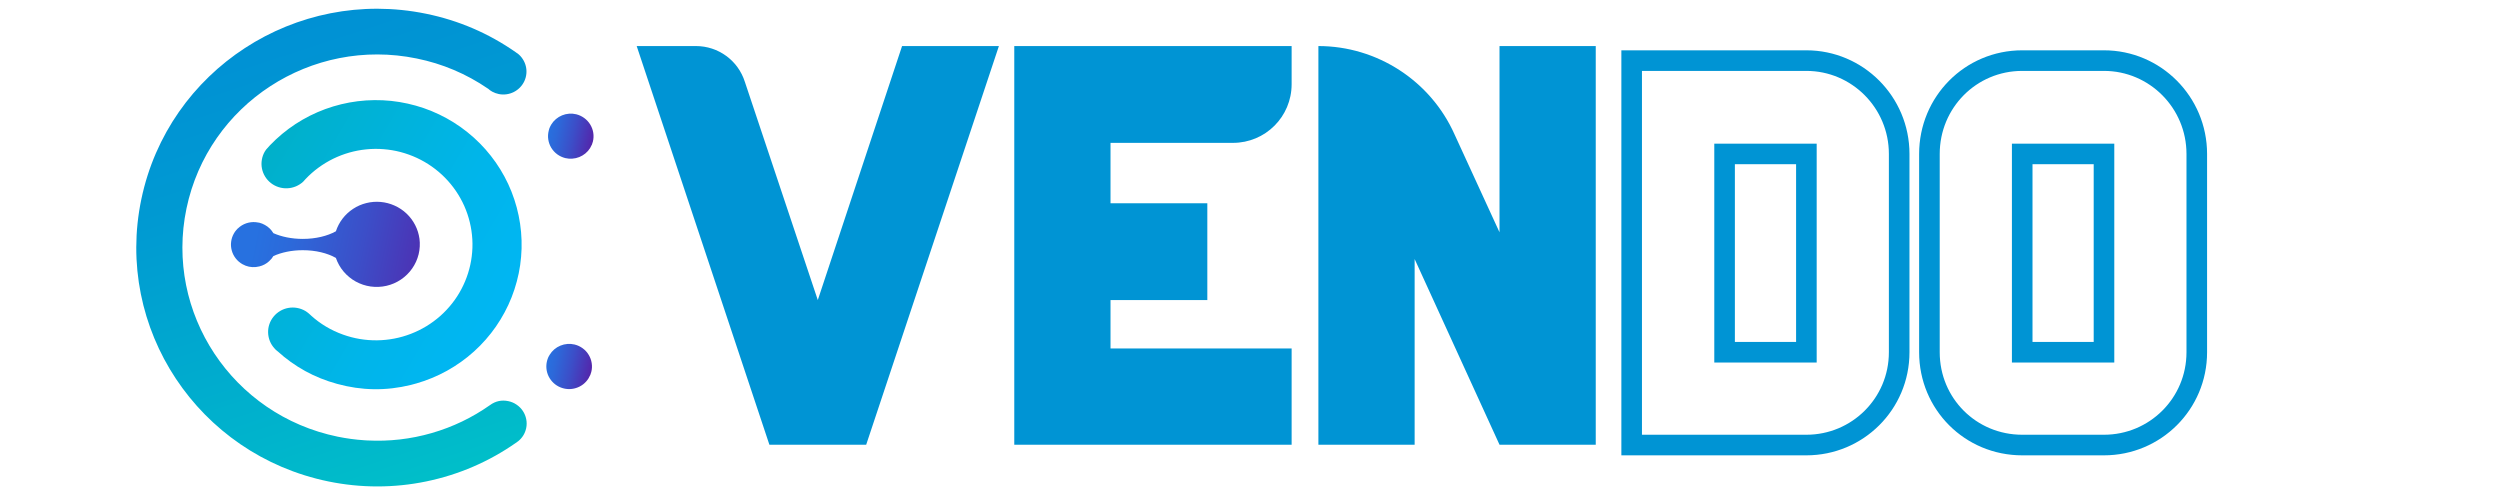
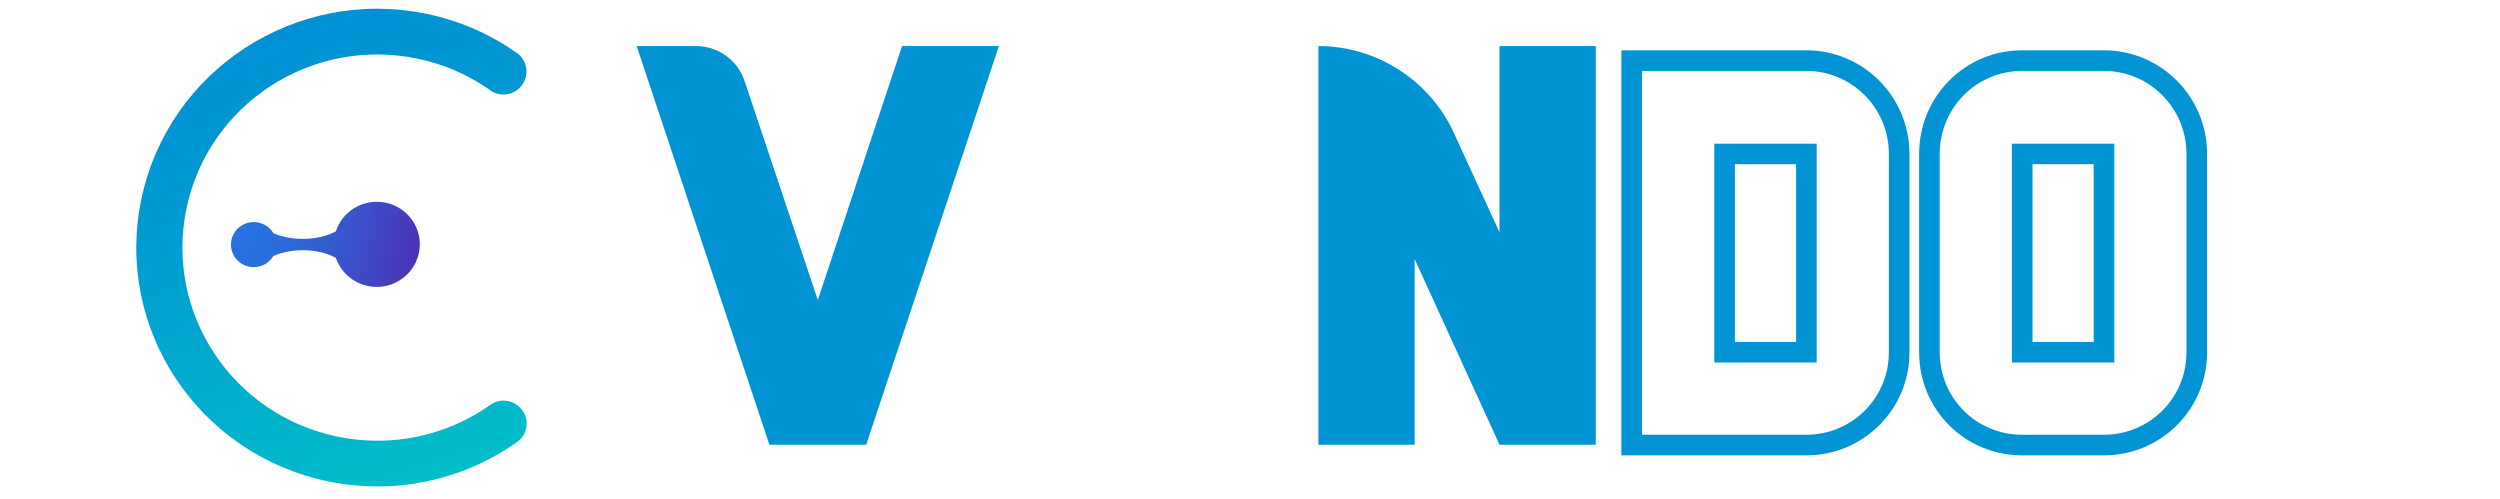
<svg xmlns="http://www.w3.org/2000/svg" version="1.0" preserveAspectRatio="xMidYMid meet" height="101" viewBox="0 0 379.5 75.75" zoomAndPan="magnify" width="506">
  <defs>
    <g />
    <clipPath id="0de6cebf77">
      <path clip-rule="nonzero" d="M 229 0 L 352 0 L 352 75.5 L 229 75.5 Z M 229 0" />
    </clipPath>
    <clipPath id="80028cf862">
      <path clip-rule="nonzero" d="M 83 17 L 90.152 17 L 90.152 25 L 83 25 Z M 83 17" />
    </clipPath>
    <clipPath id="569b02387d">
      <path clip-rule="nonzero" d="M 87.48 17.348 C 87.121 17.262 86.754 17.23 86.383 17.258 C 86.016 17.285 85.656 17.371 85.316 17.512 C 84.973 17.652 84.66 17.844 84.379 18.086 C 84.098 18.324 83.863 18.602 83.672 18.918 C 83.617 19.035 83.551 19.145 83.496 19.25 C 83.402 19.438 83.336 19.633 83.297 19.836 C 83.184 20.277 83.16 20.719 83.227 21.172 C 83.297 21.621 83.445 22.039 83.68 22.43 C 83.918 22.82 84.219 23.152 84.586 23.422 C 84.953 23.691 85.359 23.883 85.805 23.996 C 86.156 24.082 86.516 24.109 86.879 24.082 C 87.242 24.059 87.594 23.977 87.93 23.844 C 88.27 23.707 88.578 23.523 88.855 23.297 C 89.137 23.066 89.375 22.797 89.57 22.492 L 89.828 21.988 L 89.84 21.988 C 89.906 21.828 89.961 21.664 90 21.496 C 90.109 21.055 90.129 20.613 90.059 20.164 C 89.988 19.715 89.836 19.297 89.602 18.91 C 89.363 18.52 89.062 18.191 88.695 17.922 C 88.328 17.652 87.922 17.461 87.48 17.348 Z M 87.48 17.348" />
    </clipPath>
    <linearGradient id="92f8be3ecf" y2="189.63" gradientUnits="userSpaceOnUse" x2="764.255" y1="189.63" gradientTransform="matrix(0.131, 0.027, -0.027, 0.13, -4.535, -23.799)" x1="702.896">
      <stop offset="0" stop-color="rgb(15.3%, 44.299%, 87.799%)" stop-opacity="1" />
      <stop offset="0.062" stop-color="rgb(15.3%, 44.299%, 87.799%)" stop-opacity="1" />
      <stop offset="0.094" stop-color="rgb(15.385%, 44.168%, 87.698%)" stop-opacity="1" />
      <stop offset="0.109" stop-color="rgb(15.572%, 43.883%, 87.477%)" stop-opacity="1" />
      <stop offset="0.125" stop-color="rgb(15.776%, 43.573%, 87.239%)" stop-opacity="1" />
      <stop offset="0.141" stop-color="rgb(15.979%, 43.263%, 87%)" stop-opacity="1" />
      <stop offset="0.156" stop-color="rgb(16.183%, 42.953%, 86.76%)" stop-opacity="1" />
      <stop offset="0.172" stop-color="rgb(16.386%, 42.644%, 86.522%)" stop-opacity="1" />
      <stop offset="0.188" stop-color="rgb(16.591%, 42.332%, 86.282%)" stop-opacity="1" />
      <stop offset="0.203" stop-color="rgb(16.794%, 42.023%, 86.044%)" stop-opacity="1" />
      <stop offset="0.219" stop-color="rgb(16.998%, 41.713%, 85.805%)" stop-opacity="1" />
      <stop offset="0.234" stop-color="rgb(17.201%, 41.403%, 85.565%)" stop-opacity="1" />
      <stop offset="0.25" stop-color="rgb(17.404%, 41.093%, 85.327%)" stop-opacity="1" />
      <stop offset="0.258" stop-color="rgb(17.56%, 40.857%, 85.146%)" stop-opacity="1" />
      <stop offset="0.266" stop-color="rgb(17.69%, 40.642%, 84.996%)" stop-opacity="1" />
      <stop offset="0.273" stop-color="rgb(17.842%, 40.379%, 84.824%)" stop-opacity="1" />
      <stop offset="0.281" stop-color="rgb(17.995%, 40.115%, 84.65%)" stop-opacity="1" />
      <stop offset="0.289" stop-color="rgb(18.147%, 39.851%, 84.477%)" stop-opacity="1" />
      <stop offset="0.297" stop-color="rgb(18.298%, 39.589%, 84.303%)" stop-opacity="1" />
      <stop offset="0.305" stop-color="rgb(18.451%, 39.325%, 84.131%)" stop-opacity="1" />
      <stop offset="0.312" stop-color="rgb(18.604%, 39.062%, 83.958%)" stop-opacity="1" />
      <stop offset="0.32" stop-color="rgb(18.756%, 38.799%, 83.784%)" stop-opacity="1" />
      <stop offset="0.328" stop-color="rgb(18.909%, 38.535%, 83.612%)" stop-opacity="1" />
      <stop offset="0.336" stop-color="rgb(19.061%, 38.272%, 83.44%)" stop-opacity="1" />
      <stop offset="0.344" stop-color="rgb(19.214%, 38.008%, 83.266%)" stop-opacity="1" />
      <stop offset="0.352" stop-color="rgb(19.365%, 37.746%, 83.093%)" stop-opacity="1" />
      <stop offset="0.359" stop-color="rgb(19.518%, 37.482%, 82.919%)" stop-opacity="1" />
      <stop offset="0.367" stop-color="rgb(19.67%, 37.218%, 82.747%)" stop-opacity="1" />
      <stop offset="0.375" stop-color="rgb(19.823%, 36.955%, 82.574%)" stop-opacity="1" />
      <stop offset="0.383" stop-color="rgb(19.975%, 36.691%, 82.401%)" stop-opacity="1" />
      <stop offset="0.391" stop-color="rgb(20.128%, 36.429%, 82.228%)" stop-opacity="1" />
      <stop offset="0.398" stop-color="rgb(20.279%, 36.165%, 82.054%)" stop-opacity="1" />
      <stop offset="0.406" stop-color="rgb(20.432%, 35.901%, 81.882%)" stop-opacity="1" />
      <stop offset="0.414" stop-color="rgb(20.584%, 35.638%, 81.709%)" stop-opacity="1" />
      <stop offset="0.422" stop-color="rgb(20.737%, 35.374%, 81.535%)" stop-opacity="1" />
      <stop offset="0.43" stop-color="rgb(20.889%, 35.112%, 81.363%)" stop-opacity="1" />
      <stop offset="0.438" stop-color="rgb(21.042%, 34.848%, 81.19%)" stop-opacity="1" />
      <stop offset="0.445" stop-color="rgb(21.193%, 34.584%, 81.017%)" stop-opacity="1" />
      <stop offset="0.453" stop-color="rgb(21.346%, 34.322%, 80.844%)" stop-opacity="1" />
      <stop offset="0.461" stop-color="rgb(21.498%, 34.058%, 80.67%)" stop-opacity="1" />
      <stop offset="0.469" stop-color="rgb(21.651%, 33.795%, 80.498%)" stop-opacity="1" />
      <stop offset="0.477" stop-color="rgb(21.803%, 33.531%, 80.325%)" stop-opacity="1" />
      <stop offset="0.484" stop-color="rgb(21.956%, 33.267%, 80.151%)" stop-opacity="1" />
      <stop offset="0.492" stop-color="rgb(22.107%, 33.005%, 79.979%)" stop-opacity="1" />
      <stop offset="0.5" stop-color="rgb(22.26%, 32.741%, 79.807%)" stop-opacity="1" />
      <stop offset="0.508" stop-color="rgb(22.412%, 32.478%, 79.633%)" stop-opacity="1" />
      <stop offset="0.516" stop-color="rgb(22.565%, 32.214%, 79.46%)" stop-opacity="1" />
      <stop offset="0.523" stop-color="rgb(22.717%, 31.95%, 79.286%)" stop-opacity="1" />
      <stop offset="0.531" stop-color="rgb(22.87%, 31.688%, 79.114%)" stop-opacity="1" />
      <stop offset="0.539" stop-color="rgb(23.022%, 31.424%, 78.941%)" stop-opacity="1" />
      <stop offset="0.547" stop-color="rgb(23.174%, 31.16%, 78.767%)" stop-opacity="1" />
      <stop offset="0.555" stop-color="rgb(23.326%, 30.898%, 78.595%)" stop-opacity="1" />
      <stop offset="0.562" stop-color="rgb(23.486%, 30.621%, 78.41%)" stop-opacity="1" />
      <stop offset="0.57" stop-color="rgb(23.668%, 30.312%, 78.195%)" stop-opacity="1" />
      <stop offset="0.578" stop-color="rgb(23.862%, 29.982%, 77.959%)" stop-opacity="1" />
      <stop offset="0.586" stop-color="rgb(24.057%, 29.651%, 77.724%)" stop-opacity="1" />
      <stop offset="0.594" stop-color="rgb(24.251%, 29.32%, 77.487%)" stop-opacity="1" />
      <stop offset="0.602" stop-color="rgb(24.446%, 28.989%, 77.252%)" stop-opacity="1" />
      <stop offset="0.609" stop-color="rgb(24.64%, 28.659%, 77.017%)" stop-opacity="1" />
      <stop offset="0.617" stop-color="rgb(24.835%, 28.328%, 76.781%)" stop-opacity="1" />
      <stop offset="0.625" stop-color="rgb(25.029%, 27.997%, 76.546%)" stop-opacity="1" />
      <stop offset="0.633" stop-color="rgb(25.224%, 27.666%, 76.309%)" stop-opacity="1" />
      <stop offset="0.641" stop-color="rgb(25.418%, 27.336%, 76.074%)" stop-opacity="1" />
      <stop offset="0.648" stop-color="rgb(25.613%, 27.005%, 75.838%)" stop-opacity="1" />
      <stop offset="0.656" stop-color="rgb(25.807%, 26.674%, 75.603%)" stop-opacity="1" />
      <stop offset="0.664" stop-color="rgb(26.003%, 26.343%, 75.368%)" stop-opacity="1" />
      <stop offset="0.672" stop-color="rgb(26.196%, 26.012%, 75.131%)" stop-opacity="1" />
      <stop offset="0.68" stop-color="rgb(26.392%, 25.682%, 74.896%)" stop-opacity="1" />
      <stop offset="0.688" stop-color="rgb(26.585%, 25.351%, 74.66%)" stop-opacity="1" />
      <stop offset="0.695" stop-color="rgb(26.781%, 25.02%, 74.425%)" stop-opacity="1" />
      <stop offset="0.703" stop-color="rgb(26.974%, 24.689%, 74.19%)" stop-opacity="1" />
      <stop offset="0.711" stop-color="rgb(27.17%, 24.359%, 73.953%)" stop-opacity="1" />
      <stop offset="0.719" stop-color="rgb(27.364%, 24.028%, 73.718%)" stop-opacity="1" />
      <stop offset="0.727" stop-color="rgb(27.559%, 23.697%, 73.482%)" stop-opacity="1" />
      <stop offset="0.734" stop-color="rgb(27.753%, 23.366%, 73.247%)" stop-opacity="1" />
      <stop offset="0.742" stop-color="rgb(27.948%, 23.036%, 73.01%)" stop-opacity="1" />
      <stop offset="0.75" stop-color="rgb(28.142%, 22.705%, 72.775%)" stop-opacity="1" />
      <stop offset="0.758" stop-color="rgb(28.337%, 22.374%, 72.54%)" stop-opacity="1" />
      <stop offset="0.766" stop-color="rgb(28.531%, 22.043%, 72.304%)" stop-opacity="1" />
      <stop offset="0.773" stop-color="rgb(28.726%, 21.713%, 72.069%)" stop-opacity="1" />
      <stop offset="0.781" stop-color="rgb(28.92%, 21.382%, 71.832%)" stop-opacity="1" />
      <stop offset="0.789" stop-color="rgb(29.115%, 21.051%, 71.597%)" stop-opacity="1" />
      <stop offset="0.797" stop-color="rgb(29.309%, 20.72%, 71.361%)" stop-opacity="1" />
      <stop offset="0.805" stop-color="rgb(29.504%, 20.39%, 71.126%)" stop-opacity="1" />
      <stop offset="0.812" stop-color="rgb(29.698%, 20.059%, 70.891%)" stop-opacity="1" />
      <stop offset="0.82" stop-color="rgb(29.893%, 19.728%, 70.654%)" stop-opacity="1" />
      <stop offset="0.828" stop-color="rgb(30.087%, 19.397%, 70.419%)" stop-opacity="1" />
      <stop offset="0.836" stop-color="rgb(30.283%, 19.067%, 70.183%)" stop-opacity="1" />
      <stop offset="0.844" stop-color="rgb(30.476%, 18.736%, 69.948%)" stop-opacity="1" />
      <stop offset="0.852" stop-color="rgb(30.672%, 18.405%, 69.711%)" stop-opacity="1" />
      <stop offset="0.859" stop-color="rgb(30.865%, 18.074%, 69.476%)" stop-opacity="1" />
      <stop offset="0.867" stop-color="rgb(31.061%, 17.743%, 69.241%)" stop-opacity="1" />
      <stop offset="0.875" stop-color="rgb(31.255%, 17.413%, 69.005%)" stop-opacity="1" />
      <stop offset="0.883" stop-color="rgb(31.45%, 17.082%, 68.77%)" stop-opacity="1" />
      <stop offset="0.891" stop-color="rgb(31.644%, 16.751%, 68.533%)" stop-opacity="1" />
      <stop offset="0.898" stop-color="rgb(31.839%, 16.42%, 68.298%)" stop-opacity="1" />
      <stop offset="0.906" stop-color="rgb(32.033%, 16.09%, 68.063%)" stop-opacity="1" />
      <stop offset="0.914" stop-color="rgb(32.228%, 15.759%, 67.827%)" stop-opacity="1" />
      <stop offset="0.922" stop-color="rgb(32.413%, 15.446%, 67.604%)" stop-opacity="1" />
      <stop offset="0.938" stop-color="rgb(32.5%, 15.3%, 67.499%)" stop-opacity="1" />
      <stop offset="1" stop-color="rgb(32.5%, 15.3%, 67.499%)" stop-opacity="1" />
    </linearGradient>
    <clipPath id="241218b409">
-       <path clip-rule="nonzero" d="M 82 52 L 90 52 L 90 60 L 82 60 Z M 82 52" />
-     </clipPath>
+       </clipPath>
    <clipPath id="36756a6595">
      <path clip-rule="nonzero" d="M 87.238 52.301 C 86.879 52.215 86.512 52.184 86.145 52.211 C 85.773 52.238 85.418 52.324 85.074 52.465 C 84.73 52.605 84.418 52.797 84.137 53.035 C 83.855 53.277 83.621 53.555 83.43 53.871 L 83.242 54.203 C 83.16 54.391 83.094 54.586 83.039 54.789 C 82.938 55.184 82.91 55.586 82.953 55.992 C 82.996 56.398 83.109 56.785 83.293 57.152 C 83.477 57.52 83.719 57.844 84.02 58.125 C 84.316 58.406 84.656 58.625 85.035 58.785 C 85.418 58.945 85.812 59.039 86.227 59.059 C 86.637 59.078 87.039 59.027 87.434 58.902 C 87.828 58.781 88.188 58.594 88.516 58.344 C 88.84 58.094 89.113 57.793 89.332 57.445 C 89.426 57.285 89.504 57.113 89.586 56.953 L 89.598 56.953 C 89.664 56.793 89.707 56.637 89.758 56.461 C 89.871 56.02 89.891 55.574 89.82 55.125 C 89.754 54.676 89.602 54.258 89.363 53.867 C 89.129 53.477 88.828 53.145 88.457 52.875 C 88.09 52.605 87.684 52.414 87.238 52.301 Z M 87.238 52.301" />
    </clipPath>
    <linearGradient id="9203c9d2d5" y2="447.44" gradientUnits="userSpaceOnUse" x2="815.854" y1="447.44" gradientTransform="matrix(0.131, 0.027, -0.027, 0.13, -4.535, -23.799)" x1="754.374">
      <stop offset="0" stop-color="rgb(15.3%, 44.299%, 87.799%)" stop-opacity="1" />
      <stop offset="0.062" stop-color="rgb(15.3%, 44.299%, 87.799%)" stop-opacity="1" />
      <stop offset="0.094" stop-color="rgb(15.376%, 44.182%, 87.708%)" stop-opacity="1" />
      <stop offset="0.109" stop-color="rgb(15.555%, 43.909%, 87.497%)" stop-opacity="1" />
      <stop offset="0.125" stop-color="rgb(15.759%, 43.597%, 87.257%)" stop-opacity="1" />
      <stop offset="0.141" stop-color="rgb(15.964%, 43.288%, 87.018%)" stop-opacity="1" />
      <stop offset="0.156" stop-color="rgb(16.168%, 42.976%, 86.778%)" stop-opacity="1" />
      <stop offset="0.172" stop-color="rgb(16.371%, 42.667%, 86.539%)" stop-opacity="1" />
      <stop offset="0.188" stop-color="rgb(16.576%, 42.357%, 86.301%)" stop-opacity="1" />
      <stop offset="0.203" stop-color="rgb(16.78%, 42.046%, 86.061%)" stop-opacity="1" />
      <stop offset="0.219" stop-color="rgb(16.983%, 41.736%, 85.822%)" stop-opacity="1" />
      <stop offset="0.234" stop-color="rgb(17.188%, 41.425%, 85.582%)" stop-opacity="1" />
      <stop offset="0.25" stop-color="rgb(17.392%, 41.115%, 85.342%)" stop-opacity="1" />
      <stop offset="0.258" stop-color="rgb(17.545%, 40.881%, 85.162%)" stop-opacity="1" />
      <stop offset="0.266" stop-color="rgb(17.671%, 40.674%, 85.017%)" stop-opacity="1" />
      <stop offset="0.273" stop-color="rgb(17.824%, 40.411%, 84.845%)" stop-opacity="1" />
      <stop offset="0.281" stop-color="rgb(17.976%, 40.147%, 84.671%)" stop-opacity="1" />
      <stop offset="0.289" stop-color="rgb(18.129%, 39.883%, 84.499%)" stop-opacity="1" />
      <stop offset="0.297" stop-color="rgb(18.282%, 39.619%, 84.325%)" stop-opacity="1" />
      <stop offset="0.305" stop-color="rgb(18.434%, 39.355%, 84.151%)" stop-opacity="1" />
      <stop offset="0.312" stop-color="rgb(18.587%, 39.091%, 83.978%)" stop-opacity="1" />
      <stop offset="0.32" stop-color="rgb(18.739%, 38.828%, 83.804%)" stop-opacity="1" />
      <stop offset="0.328" stop-color="rgb(18.892%, 38.564%, 83.632%)" stop-opacity="1" />
      <stop offset="0.336" stop-color="rgb(19.044%, 38.3%, 83.458%)" stop-opacity="1" />
      <stop offset="0.344" stop-color="rgb(19.197%, 38.036%, 83.284%)" stop-opacity="1" />
      <stop offset="0.352" stop-color="rgb(19.35%, 37.772%, 83.112%)" stop-opacity="1" />
      <stop offset="0.359" stop-color="rgb(19.502%, 37.509%, 82.938%)" stop-opacity="1" />
      <stop offset="0.367" stop-color="rgb(19.655%, 37.245%, 82.765%)" stop-opacity="1" />
      <stop offset="0.375" stop-color="rgb(19.807%, 36.981%, 82.591%)" stop-opacity="1" />
      <stop offset="0.383" stop-color="rgb(19.96%, 36.717%, 82.417%)" stop-opacity="1" />
      <stop offset="0.391" stop-color="rgb(20.113%, 36.453%, 82.245%)" stop-opacity="1" />
      <stop offset="0.398" stop-color="rgb(20.265%, 36.189%, 82.071%)" stop-opacity="1" />
      <stop offset="0.406" stop-color="rgb(20.418%, 35.925%, 81.898%)" stop-opacity="1" />
      <stop offset="0.414" stop-color="rgb(20.57%, 35.661%, 81.725%)" stop-opacity="1" />
      <stop offset="0.422" stop-color="rgb(20.723%, 35.397%, 81.551%)" stop-opacity="1" />
      <stop offset="0.43" stop-color="rgb(20.876%, 35.133%, 81.378%)" stop-opacity="1" />
      <stop offset="0.438" stop-color="rgb(21.028%, 34.869%, 81.204%)" stop-opacity="1" />
      <stop offset="0.445" stop-color="rgb(21.181%, 34.605%, 81.032%)" stop-opacity="1" />
      <stop offset="0.453" stop-color="rgb(21.333%, 34.341%, 80.858%)" stop-opacity="1" />
      <stop offset="0.461" stop-color="rgb(21.487%, 34.077%, 80.684%)" stop-opacity="1" />
      <stop offset="0.469" stop-color="rgb(21.64%, 33.813%, 80.511%)" stop-opacity="1" />
      <stop offset="0.477" stop-color="rgb(21.793%, 33.55%, 80.338%)" stop-opacity="1" />
      <stop offset="0.484" stop-color="rgb(21.945%, 33.286%, 80.165%)" stop-opacity="1" />
      <stop offset="0.492" stop-color="rgb(22.098%, 33.022%, 79.991%)" stop-opacity="1" />
      <stop offset="0.5" stop-color="rgb(22.25%, 32.759%, 79.817%)" stop-opacity="1" />
      <stop offset="0.508" stop-color="rgb(22.403%, 32.495%, 79.645%)" stop-opacity="1" />
      <stop offset="0.516" stop-color="rgb(22.556%, 32.231%, 79.471%)" stop-opacity="1" />
      <stop offset="0.523" stop-color="rgb(22.708%, 31.967%, 79.297%)" stop-opacity="1" />
      <stop offset="0.531" stop-color="rgb(22.861%, 31.703%, 79.124%)" stop-opacity="1" />
      <stop offset="0.539" stop-color="rgb(23.013%, 31.439%, 78.951%)" stop-opacity="1" />
      <stop offset="0.547" stop-color="rgb(23.166%, 31.175%, 78.778%)" stop-opacity="1" />
      <stop offset="0.555" stop-color="rgb(23.318%, 30.911%, 78.604%)" stop-opacity="1" />
      <stop offset="0.562" stop-color="rgb(23.477%, 30.637%, 78.421%)" stop-opacity="1" />
      <stop offset="0.57" stop-color="rgb(23.659%, 30.328%, 78.206%)" stop-opacity="1" />
      <stop offset="0.578" stop-color="rgb(23.853%, 29.997%, 77.969%)" stop-opacity="1" />
      <stop offset="0.586" stop-color="rgb(24.048%, 29.666%, 77.734%)" stop-opacity="1" />
      <stop offset="0.594" stop-color="rgb(24.243%, 29.333%, 77.498%)" stop-opacity="1" />
      <stop offset="0.602" stop-color="rgb(24.438%, 29.002%, 77.261%)" stop-opacity="1" />
      <stop offset="0.609" stop-color="rgb(24.632%, 28.671%, 77.026%)" stop-opacity="1" />
      <stop offset="0.617" stop-color="rgb(24.828%, 28.34%, 76.79%)" stop-opacity="1" />
      <stop offset="0.625" stop-color="rgb(25.023%, 28.009%, 76.553%)" stop-opacity="1" />
      <stop offset="0.633" stop-color="rgb(25.218%, 27.678%, 76.317%)" stop-opacity="1" />
      <stop offset="0.641" stop-color="rgb(25.412%, 27.345%, 76.082%)" stop-opacity="1" />
      <stop offset="0.648" stop-color="rgb(25.607%, 27.014%, 75.845%)" stop-opacity="1" />
      <stop offset="0.656" stop-color="rgb(25.803%, 26.683%, 75.609%)" stop-opacity="1" />
      <stop offset="0.664" stop-color="rgb(25.998%, 26.352%, 75.372%)" stop-opacity="1" />
      <stop offset="0.672" stop-color="rgb(26.192%, 26.021%, 75.137%)" stop-opacity="1" />
      <stop offset="0.68" stop-color="rgb(26.387%, 25.688%, 74.901%)" stop-opacity="1" />
      <stop offset="0.688" stop-color="rgb(26.582%, 25.357%, 74.664%)" stop-opacity="1" />
      <stop offset="0.695" stop-color="rgb(26.778%, 25.026%, 74.429%)" stop-opacity="1" />
      <stop offset="0.703" stop-color="rgb(26.971%, 24.695%, 74.193%)" stop-opacity="1" />
      <stop offset="0.711" stop-color="rgb(27.167%, 24.364%, 73.956%)" stop-opacity="1" />
      <stop offset="0.719" stop-color="rgb(27.362%, 24.031%, 73.72%)" stop-opacity="1" />
      <stop offset="0.727" stop-color="rgb(27.557%, 23.7%, 73.485%)" stop-opacity="1" />
      <stop offset="0.734" stop-color="rgb(27.751%, 23.369%, 73.248%)" stop-opacity="1" />
      <stop offset="0.742" stop-color="rgb(27.946%, 23.038%, 73.012%)" stop-opacity="1" />
      <stop offset="0.75" stop-color="rgb(28.142%, 22.707%, 72.775%)" stop-opacity="1" />
      <stop offset="0.758" stop-color="rgb(28.337%, 22.375%, 72.54%)" stop-opacity="1" />
      <stop offset="0.766" stop-color="rgb(28.531%, 22.043%, 72.304%)" stop-opacity="1" />
      <stop offset="0.773" stop-color="rgb(28.726%, 21.712%, 72.067%)" stop-opacity="1" />
      <stop offset="0.781" stop-color="rgb(28.922%, 21.381%, 71.832%)" stop-opacity="1" />
      <stop offset="0.789" stop-color="rgb(29.117%, 21.049%, 71.596%)" stop-opacity="1" />
      <stop offset="0.797" stop-color="rgb(29.311%, 20.718%, 71.359%)" stop-opacity="1" />
      <stop offset="0.805" stop-color="rgb(29.506%, 20.386%, 71.123%)" stop-opacity="1" />
      <stop offset="0.812" stop-color="rgb(29.701%, 20.055%, 70.888%)" stop-opacity="1" />
      <stop offset="0.82" stop-color="rgb(29.897%, 19.724%, 70.651%)" stop-opacity="1" />
      <stop offset="0.828" stop-color="rgb(30.092%, 19.392%, 70.415%)" stop-opacity="1" />
      <stop offset="0.836" stop-color="rgb(30.286%, 19.061%, 70.178%)" stop-opacity="1" />
      <stop offset="0.844" stop-color="rgb(30.481%, 18.729%, 69.943%)" stop-opacity="1" />
      <stop offset="0.852" stop-color="rgb(30.676%, 18.398%, 69.707%)" stop-opacity="1" />
      <stop offset="0.859" stop-color="rgb(30.872%, 18.066%, 69.47%)" stop-opacity="1" />
      <stop offset="0.867" stop-color="rgb(31.065%, 17.735%, 69.235%)" stop-opacity="1" />
      <stop offset="0.875" stop-color="rgb(31.261%, 17.404%, 68.999%)" stop-opacity="1" />
      <stop offset="0.883" stop-color="rgb(31.456%, 17.073%, 68.762%)" stop-opacity="1" />
      <stop offset="0.891" stop-color="rgb(31.651%, 16.74%, 68.526%)" stop-opacity="1" />
      <stop offset="0.898" stop-color="rgb(31.845%, 16.409%, 68.291%)" stop-opacity="1" />
      <stop offset="0.906" stop-color="rgb(32.04%, 16.078%, 68.054%)" stop-opacity="1" />
      <stop offset="0.914" stop-color="rgb(32.236%, 15.747%, 67.818%)" stop-opacity="1" />
      <stop offset="0.922" stop-color="rgb(32.416%, 15.44%, 67.599%)" stop-opacity="1" />
      <stop offset="0.938" stop-color="rgb(32.5%, 15.3%, 67.499%)" stop-opacity="1" />
      <stop offset="1" stop-color="rgb(32.5%, 15.3%, 67.499%)" stop-opacity="1" />
    </linearGradient>
    <clipPath id="c32637cf0b">
      <path clip-rule="nonzero" d="M 20.633 1.328 L 80 1.328 L 80 73.84 L 20.633 73.84 Z M 20.633 1.328" />
    </clipPath>
    <clipPath id="b27b96d0a4">
      <path clip-rule="nonzero" d="M 77.152 60.891 C 76.145 60.684 75.223 60.883 74.391 61.488 C 71.68 63.398 68.73 64.816 65.535 65.738 C 62.34 66.66 59.082 67.031 55.762 66.859 L 55.293 66.832 C 53.938 66.742 52.598 66.559 51.27 66.289 C 35.27 63.004 24.996 47.488 28.309 31.641 C 31.621 15.793 47.273 5.598 63.258 8.879 C 67.176 9.676 70.777 11.203 74.07 13.453 L 74.082 13.453 C 74.277 13.633 74.492 13.789 74.727 13.918 C 75.039 14.086 75.371 14.203 75.719 14.277 C 76.105 14.355 76.496 14.367 76.887 14.312 C 77.277 14.258 77.648 14.141 78 13.965 C 78.352 13.785 78.664 13.555 78.938 13.273 C 79.211 12.992 79.43 12.672 79.598 12.316 C 79.762 11.961 79.863 11.59 79.902 11.199 C 79.941 10.809 79.914 10.426 79.82 10.043 C 79.727 9.664 79.574 9.309 79.359 8.98 C 79.148 8.648 78.887 8.363 78.574 8.121 L 78.562 8.121 L 78.332 7.961 L 78.281 7.922 C 74.152 5.043 69.621 3.098 64.68 2.086 C 44.914 -1.969 25.559 10.621 21.457 30.23 C 17.352 49.84 30.066 69.012 49.848 73.082 C 52.301 73.586 54.781 73.84 57.285 73.84 C 59.789 73.84 62.27 73.586 64.723 73.078 C 67.176 72.57 69.551 71.824 71.848 70.832 C 74.145 69.84 76.316 68.625 78.359 67.191 L 78.426 67.152 L 78.574 67.031 L 78.641 66.992 C 79.289 66.469 79.699 65.805 79.875 64.996 C 79.969 64.547 79.973 64.094 79.883 63.641 C 79.797 63.191 79.625 62.77 79.371 62.387 C 79.113 62 78.797 61.68 78.41 61.422 C 78.027 61.16 77.609 60.984 77.152 60.891 Z M 77.152 60.891" />
    </clipPath>
    <linearGradient id="7f4247e262" y2="708.118" gradientUnits="userSpaceOnUse" x2="719.13" y1="4.776" gradientTransform="matrix(0.131, 0.027, -0.027, 0.13, -4.535, -23.799)" x1="313.053">
      <stop offset="0" stop-color="rgb(0%, 56.898%, 83.099%)" stop-opacity="1" />
      <stop offset="0.125" stop-color="rgb(0%, 56.898%, 83.099%)" stop-opacity="1" />
      <stop offset="0.188" stop-color="rgb(0%, 56.926%, 83.093%)" stop-opacity="1" />
      <stop offset="0.203" stop-color="rgb(0%, 57.091%, 83.061%)" stop-opacity="1" />
      <stop offset="0.219" stop-color="rgb(0%, 57.362%, 83.006%)" stop-opacity="1" />
      <stop offset="0.234" stop-color="rgb(0%, 57.634%, 82.951%)" stop-opacity="1" />
      <stop offset="0.25" stop-color="rgb(0%, 57.906%, 82.898%)" stop-opacity="1" />
      <stop offset="0.266" stop-color="rgb(0%, 58.177%, 82.843%)" stop-opacity="1" />
      <stop offset="0.281" stop-color="rgb(0%, 58.449%, 82.79%)" stop-opacity="1" />
      <stop offset="0.297" stop-color="rgb(0%, 58.72%, 82.735%)" stop-opacity="1" />
      <stop offset="0.312" stop-color="rgb(0%, 58.992%, 82.68%)" stop-opacity="1" />
      <stop offset="0.328" stop-color="rgb(0%, 59.262%, 82.626%)" stop-opacity="1" />
      <stop offset="0.335" stop-color="rgb(0%, 59.534%, 82.571%)" stop-opacity="1" />
      <stop offset="0.344" stop-color="rgb(0%, 59.669%, 82.545%)" stop-opacity="1" />
      <stop offset="0.359" stop-color="rgb(0%, 59.805%, 82.518%)" stop-opacity="1" />
      <stop offset="0.375" stop-color="rgb(0%, 60.077%, 82.463%)" stop-opacity="1" />
      <stop offset="0.391" stop-color="rgb(0%, 60.379%, 82.401%)" stop-opacity="1" />
      <stop offset="0.398" stop-color="rgb(0%, 60.661%, 82.338%)" stop-opacity="1" />
      <stop offset="0.406" stop-color="rgb(0%, 60.893%, 82.283%)" stop-opacity="1" />
      <stop offset="0.414" stop-color="rgb(0%, 61.127%, 82.228%)" stop-opacity="1" />
      <stop offset="0.422" stop-color="rgb(0%, 61.359%, 82.173%)" stop-opacity="1" />
      <stop offset="0.43" stop-color="rgb(0%, 61.592%, 82.118%)" stop-opacity="1" />
      <stop offset="0.438" stop-color="rgb(0%, 61.824%, 82.063%)" stop-opacity="1" />
      <stop offset="0.445" stop-color="rgb(0%, 62.057%, 82.008%)" stop-opacity="1" />
      <stop offset="0.453" stop-color="rgb(0%, 62.289%, 81.955%)" stop-opacity="1" />
      <stop offset="0.461" stop-color="rgb(0%, 62.523%, 81.9%)" stop-opacity="1" />
      <stop offset="0.469" stop-color="rgb(0%, 62.755%, 81.845%)" stop-opacity="1" />
      <stop offset="0.477" stop-color="rgb(0%, 62.988%, 81.79%)" stop-opacity="1" />
      <stop offset="0.484" stop-color="rgb(0%, 63.22%, 81.735%)" stop-opacity="1" />
      <stop offset="0.492" stop-color="rgb(0%, 63.454%, 81.68%)" stop-opacity="1" />
      <stop offset="0.5" stop-color="rgb(0%, 63.686%, 81.625%)" stop-opacity="1" />
      <stop offset="0.508" stop-color="rgb(0%, 63.919%, 81.57%)" stop-opacity="1" />
      <stop offset="0.516" stop-color="rgb(0%, 64.151%, 81.516%)" stop-opacity="1" />
      <stop offset="0.523" stop-color="rgb(0%, 64.384%, 81.462%)" stop-opacity="1" />
      <stop offset="0.531" stop-color="rgb(0%, 64.616%, 81.407%)" stop-opacity="1" />
      <stop offset="0.539" stop-color="rgb(0%, 64.85%, 81.352%)" stop-opacity="1" />
      <stop offset="0.547" stop-color="rgb(0%, 65.082%, 81.297%)" stop-opacity="1" />
      <stop offset="0.555" stop-color="rgb(0%, 65.315%, 81.242%)" stop-opacity="1" />
      <stop offset="0.562" stop-color="rgb(0%, 65.547%, 81.187%)" stop-opacity="1" />
      <stop offset="0.57" stop-color="rgb(0%, 65.781%, 81.133%)" stop-opacity="1" />
      <stop offset="0.578" stop-color="rgb(0%, 66.013%, 81.078%)" stop-opacity="1" />
      <stop offset="0.586" stop-color="rgb(0%, 66.246%, 81.024%)" stop-opacity="1" />
      <stop offset="0.594" stop-color="rgb(0%, 66.478%, 80.969%)" stop-opacity="1" />
      <stop offset="0.602" stop-color="rgb(0%, 66.711%, 80.914%)" stop-opacity="1" />
      <stop offset="0.609" stop-color="rgb(0%, 66.943%, 80.859%)" stop-opacity="1" />
      <stop offset="0.617" stop-color="rgb(0%, 67.177%, 80.804%)" stop-opacity="1" />
      <stop offset="0.625" stop-color="rgb(0%, 67.409%, 80.75%)" stop-opacity="1" />
      <stop offset="0.633" stop-color="rgb(0%, 67.642%, 80.695%)" stop-opacity="1" />
      <stop offset="0.641" stop-color="rgb(0%, 67.874%, 80.64%)" stop-opacity="1" />
      <stop offset="0.648" stop-color="rgb(0%, 68.108%, 80.586%)" stop-opacity="1" />
      <stop offset="0.656" stop-color="rgb(0%, 68.34%, 80.531%)" stop-opacity="1" />
      <stop offset="0.664" stop-color="rgb(0%, 68.573%, 80.476%)" stop-opacity="1" />
      <stop offset="0.665" stop-color="rgb(0%, 68.805%, 80.421%)" stop-opacity="1" />
      <stop offset="0.672" stop-color="rgb(0%, 68.921%, 80.394%)" stop-opacity="1" />
      <stop offset="0.68" stop-color="rgb(0%, 69.037%, 80.367%)" stop-opacity="1" />
      <stop offset="0.688" stop-color="rgb(0%, 69.27%, 80.312%)" stop-opacity="1" />
      <stop offset="0.695" stop-color="rgb(0%, 69.502%, 80.257%)" stop-opacity="1" />
      <stop offset="0.703" stop-color="rgb(0%, 69.736%, 80.202%)" stop-opacity="1" />
      <stop offset="0.711" stop-color="rgb(0%, 69.968%, 80.147%)" stop-opacity="1" />
      <stop offset="0.719" stop-color="rgb(0%, 70.201%, 80.093%)" stop-opacity="1" />
      <stop offset="0.727" stop-color="rgb(0%, 70.433%, 80.038%)" stop-opacity="1" />
      <stop offset="0.734" stop-color="rgb(0%, 70.679%, 79.976%)" stop-opacity="1" />
      <stop offset="0.742" stop-color="rgb(0%, 70.938%, 79.904%)" stop-opacity="1" />
      <stop offset="0.75" stop-color="rgb(0%, 71.202%, 79.831%)" stop-opacity="1" />
      <stop offset="0.758" stop-color="rgb(0%, 71.465%, 79.758%)" stop-opacity="1" />
      <stop offset="0.766" stop-color="rgb(0%, 71.729%, 79.684%)" stop-opacity="1" />
      <stop offset="0.773" stop-color="rgb(0%, 71.991%, 79.61%)" stop-opacity="1" />
      <stop offset="0.781" stop-color="rgb(0%, 72.255%, 79.536%)" stop-opacity="1" />
      <stop offset="0.789" stop-color="rgb(0%, 72.519%, 79.463%)" stop-opacity="1" />
      <stop offset="0.797" stop-color="rgb(0%, 72.781%, 79.39%)" stop-opacity="1" />
      <stop offset="0.805" stop-color="rgb(0%, 73.045%, 79.317%)" stop-opacity="1" />
      <stop offset="0.812" stop-color="rgb(0%, 73.308%, 79.243%)" stop-opacity="1" />
      <stop offset="0.82" stop-color="rgb(0%, 73.572%, 79.17%)" stop-opacity="1" />
      <stop offset="0.828" stop-color="rgb(0%, 73.834%, 79.095%)" stop-opacity="1" />
      <stop offset="0.836" stop-color="rgb(0%, 74.098%, 79.022%)" stop-opacity="1" />
      <stop offset="0.844" stop-color="rgb(0%, 74.361%, 78.949%)" stop-opacity="1" />
      <stop offset="0.852" stop-color="rgb(0%, 74.625%, 78.876%)" stop-opacity="1" />
      <stop offset="0.859" stop-color="rgb(0%, 74.828%, 78.819%)" stop-opacity="1" />
      <stop offset="0.875" stop-color="rgb(0%, 74.899%, 78.799%)" stop-opacity="1" />
      <stop offset="1" stop-color="rgb(0%, 74.899%, 78.799%)" stop-opacity="1" />
    </linearGradient>
    <clipPath id="8ebd7e6895">
      <path clip-rule="nonzero" d="M 39 15 L 80 15 L 80 60 L 39 60 Z M 39 15" />
    </clipPath>
    <clipPath id="204f48870b">
      <path clip-rule="nonzero" d="M 51.164 58.27 C 54.887 59.301 58.621 59.355 62.375 58.43 L 63.152 58.219 L 63.164 58.219 C 63.98 57.984 64.781 57.707 65.562 57.383 C 66.344 57.062 67.105 56.695 67.848 56.285 C 68.59 55.875 69.301 55.422 69.992 54.93 C 70.68 54.441 71.336 53.91 71.965 53.344 C 72.59 52.777 73.184 52.18 73.738 51.543 C 74.297 50.91 74.816 50.246 75.293 49.555 C 75.773 48.859 76.215 48.141 76.609 47.398 C 77.008 46.656 77.359 45.895 77.668 45.109 C 77.977 44.328 78.238 43.527 78.453 42.715 C 78.672 41.902 78.84 41.078 78.961 40.246 C 79.078 39.414 79.152 38.578 79.176 37.738 C 79.199 36.898 79.172 36.059 79.098 35.219 C 79.023 34.383 78.902 33.551 78.73 32.727 C 78.562 31.906 78.344 31.094 78.078 30.293 C 77.816 29.496 77.508 28.715 77.152 27.949 C 76.797 27.188 76.398 26.445 75.957 25.727 C 75.516 25.008 75.035 24.32 74.512 23.656 C 73.992 22.992 73.434 22.359 72.84 21.762 C 72.246 21.16 71.617 20.598 70.957 20.07 C 70.301 19.539 69.609 19.051 68.895 18.602 C 68.18 18.152 67.438 17.742 66.676 17.379 C 65.91 17.012 65.129 16.691 64.328 16.414 C 63.527 16.141 62.711 15.91 61.883 15.727 C 61.055 15.543 60.219 15.406 59.375 15.316 C 58.531 15.23 57.688 15.191 56.84 15.199 C 55.992 15.207 55.145 15.262 54.305 15.367 C 53.461 15.473 52.629 15.625 51.805 15.824 C 50.98 16.023 50.172 16.27 49.375 16.559 C 48.582 16.852 47.805 17.188 47.051 17.566 C 46.293 17.949 45.559 18.371 44.852 18.832 C 44.145 19.297 43.465 19.801 42.816 20.34 C 42.168 20.883 41.551 21.457 40.969 22.066 L 40.395 22.707 C 40.316 22.801 40.25 22.902 40.191 23.012 C 39.969 23.398 39.82 23.812 39.746 24.254 C 39.672 24.695 39.676 25.133 39.762 25.57 C 39.848 26.012 40.008 26.418 40.242 26.801 C 40.477 27.184 40.77 27.512 41.125 27.789 C 41.477 28.062 41.867 28.27 42.297 28.406 C 42.727 28.543 43.164 28.602 43.613 28.582 C 44.066 28.562 44.496 28.465 44.914 28.293 C 45.328 28.117 45.699 27.879 46.027 27.574 L 46.375 27.188 C 46.977 26.551 47.629 25.973 48.336 25.457 C 49.043 24.938 49.789 24.484 50.578 24.098 C 51.363 23.715 52.18 23.402 53.027 23.16 C 53.871 22.922 54.73 22.758 55.605 22.672 C 56.48 22.586 57.355 22.574 58.23 22.645 C 59.105 22.715 59.969 22.859 60.82 23.082 C 61.668 23.309 62.492 23.605 63.289 23.973 C 64.082 24.344 64.84 24.781 65.555 25.285 C 66.273 25.789 66.938 26.355 67.551 26.977 C 68.164 27.602 68.719 28.273 69.211 28.996 C 69.703 29.719 70.125 30.477 70.48 31.273 C 70.832 32.07 71.113 32.895 71.316 33.742 C 71.523 34.59 71.648 35.445 71.699 36.316 C 71.75 37.188 71.719 38.055 71.609 38.918 C 71.504 39.781 71.316 40.629 71.055 41.461 C 70.793 42.293 70.457 43.098 70.051 43.867 C 69.645 44.641 69.172 45.371 68.629 46.059 C 68.09 46.746 67.492 47.379 66.84 47.961 C 66.184 48.539 65.48 49.059 64.73 49.516 C 63.984 49.969 63.199 50.355 62.379 50.672 C 61.562 50.988 60.719 51.23 59.859 51.395 C 58.996 51.562 58.125 51.648 57.246 51.66 C 56.367 51.672 55.492 51.605 54.629 51.461 C 53.762 51.316 52.914 51.094 52.086 50.797 C 50.258 50.148 48.625 49.176 47.191 47.875 C 47.18 47.875 47.18 47.875 47.18 47.859 L 46.871 47.582 C 46.703 47.438 46.523 47.309 46.336 47.195 C 45.949 46.973 45.535 46.82 45.094 46.742 C 44.656 46.664 44.215 46.664 43.773 46.742 C 43.336 46.82 42.922 46.973 42.535 47.199 C 42.152 47.426 41.816 47.711 41.535 48.055 C 41.254 48.398 41.039 48.781 40.895 49.199 C 40.75 49.621 40.688 50.051 40.699 50.492 C 40.711 50.938 40.801 51.363 40.965 51.777 C 41.133 52.188 41.367 52.559 41.668 52.887 C 41.793 53.039 41.938 53.176 42.098 53.297 L 42.109 53.297 C 44.723 55.68 47.742 57.336 51.164 58.27 Z M 51.164 58.27" />
    </clipPath>
    <linearGradient id="8a226d4e5d" y2="696.349" gradientUnits="userSpaceOnUse" x2="-606.952" y1="263.822" gradientTransform="matrix(-0.063, 0.118, -0.119, -0.062, 78.468, 138.253)" x1="-589.3">
      <stop offset="0" stop-color="rgb(0%, 71.399%, 95.299%)" stop-opacity="1" />
      <stop offset="0.041" stop-color="rgb(0%, 71.399%, 95.299%)" stop-opacity="1" />
      <stop offset="0.125" stop-color="rgb(0%, 71.399%, 95.299%)" stop-opacity="1" />
      <stop offset="0.156" stop-color="rgb(0%, 71.397%, 95.284%)" stop-opacity="1" />
      <stop offset="0.172" stop-color="rgb(0%, 71.382%, 95.158%)" stop-opacity="1" />
      <stop offset="0.188" stop-color="rgb(0%, 71.358%, 94.94%)" stop-opacity="1" />
      <stop offset="0.203" stop-color="rgb(0%, 71.333%, 94.72%)" stop-opacity="1" />
      <stop offset="0.219" stop-color="rgb(0%, 71.307%, 94.501%)" stop-opacity="1" />
      <stop offset="0.234" stop-color="rgb(0%, 71.283%, 94.281%)" stop-opacity="1" />
      <stop offset="0.25" stop-color="rgb(0%, 71.257%, 94.063%)" stop-opacity="1" />
      <stop offset="0.266" stop-color="rgb(0%, 71.233%, 93.843%)" stop-opacity="1" />
      <stop offset="0.281" stop-color="rgb(0%, 71.208%, 93.623%)" stop-opacity="1" />
      <stop offset="0.297" stop-color="rgb(0%, 71.182%, 93.405%)" stop-opacity="1" />
      <stop offset="0.312" stop-color="rgb(0%, 71.158%, 93.185%)" stop-opacity="1" />
      <stop offset="0.328" stop-color="rgb(0%, 71.132%, 92.966%)" stop-opacity="1" />
      <stop offset="0.344" stop-color="rgb(0%, 71.107%, 92.746%)" stop-opacity="1" />
      <stop offset="0.359" stop-color="rgb(0%, 71.082%, 92.528%)" stop-opacity="1" />
      <stop offset="0.375" stop-color="rgb(0%, 71.057%, 92.308%)" stop-opacity="1" />
      <stop offset="0.391" stop-color="rgb(0%, 71.033%, 92.088%)" stop-opacity="1" />
      <stop offset="0.406" stop-color="rgb(0%, 71.004%, 91.855%)" stop-opacity="1" />
      <stop offset="0.422" stop-color="rgb(0%, 70.958%, 91.534%)" stop-opacity="1" />
      <stop offset="0.438" stop-color="rgb(0%, 70.897%, 91.144%)" stop-opacity="1" />
      <stop offset="0.453" stop-color="rgb(0%, 70.834%, 90.753%)" stop-opacity="1" />
      <stop offset="0.469" stop-color="rgb(0%, 70.773%, 90.363%)" stop-opacity="1" />
      <stop offset="0.484" stop-color="rgb(0%, 70.712%, 89.972%)" stop-opacity="1" />
      <stop offset="0.5" stop-color="rgb(0%, 70.651%, 89.581%)" stop-opacity="1" />
      <stop offset="0.516" stop-color="rgb(0%, 70.59%, 89.191%)" stop-opacity="1" />
      <stop offset="0.531" stop-color="rgb(0%, 70.529%, 88.8%)" stop-opacity="1" />
      <stop offset="0.547" stop-color="rgb(0%, 70.468%, 88.409%)" stop-opacity="1" />
      <stop offset="0.562" stop-color="rgb(0%, 70.406%, 88.019%)" stop-opacity="1" />
      <stop offset="0.578" stop-color="rgb(0%, 70.345%, 87.628%)" stop-opacity="1" />
      <stop offset="0.594" stop-color="rgb(0%, 70.284%, 87.238%)" stop-opacity="1" />
      <stop offset="0.609" stop-color="rgb(0%, 70.222%, 86.847%)" stop-opacity="1" />
      <stop offset="0.625" stop-color="rgb(0%, 70.161%, 86.456%)" stop-opacity="1" />
      <stop offset="0.641" stop-color="rgb(0%, 70.1%, 86.067%)" stop-opacity="1" />
      <stop offset="0.656" stop-color="rgb(0%, 70.039%, 85.677%)" stop-opacity="1" />
      <stop offset="0.672" stop-color="rgb(0%, 69.977%, 85.286%)" stop-opacity="1" />
      <stop offset="0.688" stop-color="rgb(0%, 69.916%, 84.895%)" stop-opacity="1" />
      <stop offset="0.703" stop-color="rgb(0%, 69.855%, 84.505%)" stop-opacity="1" />
      <stop offset="0.719" stop-color="rgb(0%, 69.794%, 84.114%)" stop-opacity="1" />
      <stop offset="0.734" stop-color="rgb(0%, 69.733%, 83.723%)" stop-opacity="1" />
      <stop offset="0.75" stop-color="rgb(0%, 69.672%, 83.333%)" stop-opacity="1" />
      <stop offset="0.766" stop-color="rgb(0%, 69.609%, 82.942%)" stop-opacity="1" />
      <stop offset="0.781" stop-color="rgb(0%, 69.548%, 82.552%)" stop-opacity="1" />
      <stop offset="0.797" stop-color="rgb(0%, 69.487%, 82.161%)" stop-opacity="1" />
      <stop offset="0.805" stop-color="rgb(0%, 69.441%, 81.868%)" stop-opacity="1" />
      <stop offset="0.812" stop-color="rgb(0%, 69.411%, 81.671%)" stop-opacity="1" />
      <stop offset="0.82" stop-color="rgb(0%, 69.379%, 81.461%)" stop-opacity="1" />
      <stop offset="0.828" stop-color="rgb(0%, 69.347%, 81.238%)" stop-opacity="1" />
      <stop offset="0.836" stop-color="rgb(0%, 69.315%, 81.015%)" stop-opacity="1" />
      <stop offset="0.844" stop-color="rgb(0%, 69.284%, 80.792%)" stop-opacity="1" />
      <stop offset="0.852" stop-color="rgb(0%, 69.252%, 80.569%)" stop-opacity="1" />
      <stop offset="0.859" stop-color="rgb(0%, 69.22%, 80.347%)" stop-opacity="1" />
      <stop offset="0.867" stop-color="rgb(0%, 69.188%, 80.124%)" stop-opacity="1" />
      <stop offset="0.875" stop-color="rgb(0%, 69.156%, 79.903%)" stop-opacity="1" />
      <stop offset="0.883" stop-color="rgb(0%, 69.124%, 79.68%)" stop-opacity="1" />
      <stop offset="0.891" stop-color="rgb(0%, 69.092%, 79.457%)" stop-opacity="1" />
      <stop offset="0.898" stop-color="rgb(0%, 69.061%, 79.234%)" stop-opacity="1" />
      <stop offset="0.906" stop-color="rgb(0%, 69.029%, 79.012%)" stop-opacity="1" />
      <stop offset="0.938" stop-color="rgb(0%, 69.006%, 78.85%)" stop-opacity="1" />
      <stop offset="0.959" stop-color="rgb(0%, 68.999%, 78.799%)" stop-opacity="1" />
      <stop offset="1" stop-color="rgb(0%, 68.999%, 78.799%)" stop-opacity="1" />
    </linearGradient>
    <clipPath id="4af47c5bee">
      <path clip-rule="nonzero" d="M 35 30 L 64 30 L 64 44 L 35 44 Z M 35 30" />
    </clipPath>
    <clipPath id="ad8988714b">
      <path clip-rule="nonzero" d="M 63.676 36.242 C 63.574 35.512 63.359 34.824 63.023 34.168 C 62.688 33.516 62.254 32.934 61.719 32.426 C 61.184 31.918 60.578 31.512 59.902 31.211 C 59.23 30.906 58.523 30.723 57.785 30.656 C 57.051 30.59 56.32 30.648 55.602 30.828 C 54.887 31.004 54.219 31.297 53.602 31.703 C 52.984 32.109 52.449 32.602 52 33.188 C 51.555 33.77 51.215 34.414 50.988 35.109 C 49.699 35.828 47.93 36.266 45.957 36.266 C 44.27 36.266 42.715 35.934 41.492 35.391 C 41.184 34.863 40.758 34.449 40.219 34.152 C 39.953 34 39.672 33.883 39.375 33.809 C 39.195 33.77 39.02 33.742 38.836 33.727 C 38.34 33.68 37.852 33.738 37.379 33.898 C 36.906 34.062 36.488 34.316 36.129 34.66 L 36.113 34.66 L 35.859 34.938 C 35.723 35.09 35.609 35.25 35.512 35.43 C 35.285 35.824 35.141 36.25 35.086 36.699 C 35.027 37.152 35.062 37.598 35.184 38.035 C 35.305 38.477 35.508 38.875 35.789 39.234 C 36.07 39.594 36.414 39.887 36.812 40.109 C 37.441 40.465 38.117 40.605 38.836 40.535 C 39.02 40.516 39.195 40.484 39.375 40.441 C 39.934 40.305 40.422 40.043 40.848 39.656 L 41.238 39.246 C 41.238 39.238 41.242 39.23 41.25 39.23 L 41.492 38.875 C 42.715 38.316 44.27 37.98 45.957 37.98 C 47.93 37.98 49.699 38.422 50.988 39.152 C 51.117 39.531 51.281 39.895 51.477 40.242 C 51.676 40.59 51.902 40.918 52.16 41.223 C 52.418 41.531 52.703 41.809 53.012 42.062 C 53.32 42.32 53.652 42.543 54.004 42.738 C 54.355 42.93 54.723 43.09 55.105 43.219 C 55.484 43.344 55.875 43.438 56.273 43.492 C 56.672 43.547 57.074 43.566 57.477 43.547 C 57.879 43.531 58.277 43.477 58.668 43.387 C 59.059 43.297 59.441 43.172 59.809 43.012 C 60.18 42.852 60.527 42.66 60.863 42.434 C 61.195 42.211 61.504 41.957 61.789 41.676 C 62.078 41.395 62.336 41.09 62.562 40.766 C 62.793 40.438 62.988 40.09 63.156 39.727 C 63.32 39.363 63.449 38.984 63.547 38.598 C 63.641 38.211 63.699 37.816 63.719 37.418 C 63.742 37.02 63.727 36.625 63.676 36.227 Z M 63.676 36.242" />
    </clipPath>
    <linearGradient id="567a887868" y2="481.63" gradientUnits="userSpaceOnUse" x2="601.275" y1="481.63" gradientTransform="matrix(0.131, 0.027, -0.027, 0.13, -4.535, -23.799)" x1="371.83">
      <stop offset="0" stop-color="rgb(15.3%, 44.299%, 87.799%)" stop-opacity="1" />
      <stop offset="0.125" stop-color="rgb(15.3%, 44.299%, 87.799%)" stop-opacity="1" />
      <stop offset="0.156" stop-color="rgb(15.34%, 44.238%, 87.752%)" stop-opacity="1" />
      <stop offset="0.172" stop-color="rgb(15.471%, 44.038%, 87.598%)" stop-opacity="1" />
      <stop offset="0.188" stop-color="rgb(15.654%, 43.759%, 87.383%)" stop-opacity="1" />
      <stop offset="0.203" stop-color="rgb(15.837%, 43.48%, 87.167%)" stop-opacity="1" />
      <stop offset="0.219" stop-color="rgb(16.022%, 43.199%, 86.951%)" stop-opacity="1" />
      <stop offset="0.234" stop-color="rgb(16.205%, 42.92%, 86.736%)" stop-opacity="1" />
      <stop offset="0.25" stop-color="rgb(16.388%, 42.641%, 86.52%)" stop-opacity="1" />
      <stop offset="0.266" stop-color="rgb(16.571%, 42.361%, 86.305%)" stop-opacity="1" />
      <stop offset="0.281" stop-color="rgb(16.756%, 42.082%, 86.089%)" stop-opacity="1" />
      <stop offset="0.297" stop-color="rgb(16.939%, 41.803%, 85.873%)" stop-opacity="1" />
      <stop offset="0.312" stop-color="rgb(17.122%, 41.524%, 85.658%)" stop-opacity="1" />
      <stop offset="0.328" stop-color="rgb(17.307%, 41.245%, 85.443%)" stop-opacity="1" />
      <stop offset="0.344" stop-color="rgb(17.49%, 40.965%, 85.226%)" stop-opacity="1" />
      <stop offset="0.352" stop-color="rgb(17.645%, 40.717%, 85.046%)" stop-opacity="1" />
      <stop offset="0.359" stop-color="rgb(17.78%, 40.488%, 84.895%)" stop-opacity="1" />
      <stop offset="0.367" stop-color="rgb(17.917%, 40.251%, 84.738%)" stop-opacity="1" />
      <stop offset="0.375" stop-color="rgb(18.054%, 40.013%, 84.583%)" stop-opacity="1" />
      <stop offset="0.383" stop-color="rgb(18.192%, 39.775%, 84.427%)" stop-opacity="1" />
      <stop offset="0.391" stop-color="rgb(18.329%, 39.539%, 84.271%)" stop-opacity="1" />
      <stop offset="0.398" stop-color="rgb(18.466%, 39.301%, 84.114%)" stop-opacity="1" />
      <stop offset="0.406" stop-color="rgb(18.604%, 39.062%, 83.958%)" stop-opacity="1" />
      <stop offset="0.414" stop-color="rgb(18.741%, 38.826%, 83.803%)" stop-opacity="1" />
      <stop offset="0.422" stop-color="rgb(18.878%, 38.588%, 83.647%)" stop-opacity="1" />
      <stop offset="0.43" stop-color="rgb(19.016%, 38.35%, 83.492%)" stop-opacity="1" />
      <stop offset="0.438" stop-color="rgb(19.153%, 38.113%, 83.334%)" stop-opacity="1" />
      <stop offset="0.445" stop-color="rgb(19.29%, 37.875%, 83.179%)" stop-opacity="1" />
      <stop offset="0.453" stop-color="rgb(19.427%, 37.639%, 83.023%)" stop-opacity="1" />
      <stop offset="0.461" stop-color="rgb(19.565%, 37.401%, 82.867%)" stop-opacity="1" />
      <stop offset="0.469" stop-color="rgb(19.702%, 37.163%, 82.71%)" stop-opacity="1" />
      <stop offset="0.477" stop-color="rgb(19.839%, 36.926%, 82.555%)" stop-opacity="1" />
      <stop offset="0.484" stop-color="rgb(19.977%, 36.688%, 82.399%)" stop-opacity="1" />
      <stop offset="0.492" stop-color="rgb(20.114%, 36.45%, 82.243%)" stop-opacity="1" />
      <stop offset="0.5" stop-color="rgb(20.251%, 36.214%, 82.088%)" stop-opacity="1" />
      <stop offset="0.508" stop-color="rgb(20.389%, 35.976%, 81.931%)" stop-opacity="1" />
      <stop offset="0.516" stop-color="rgb(20.526%, 35.739%, 81.775%)" stop-opacity="1" />
      <stop offset="0.523" stop-color="rgb(20.663%, 35.501%, 81.619%)" stop-opacity="1" />
      <stop offset="0.531" stop-color="rgb(20.801%, 35.263%, 81.464%)" stop-opacity="1" />
      <stop offset="0.539" stop-color="rgb(20.938%, 35.027%, 81.306%)" stop-opacity="1" />
      <stop offset="0.547" stop-color="rgb(21.075%, 34.789%, 81.151%)" stop-opacity="1" />
      <stop offset="0.555" stop-color="rgb(21.213%, 34.55%, 80.995%)" stop-opacity="1" />
      <stop offset="0.562" stop-color="rgb(21.35%, 34.314%, 80.84%)" stop-opacity="1" />
      <stop offset="0.57" stop-color="rgb(21.487%, 34.076%, 80.682%)" stop-opacity="1" />
      <stop offset="0.578" stop-color="rgb(21.625%, 33.838%, 80.527%)" stop-opacity="1" />
      <stop offset="0.586" stop-color="rgb(21.762%, 33.601%, 80.371%)" stop-opacity="1" />
      <stop offset="0.594" stop-color="rgb(21.899%, 33.363%, 80.215%)" stop-opacity="1" />
      <stop offset="0.602" stop-color="rgb(22.037%, 33.127%, 80.06%)" stop-opacity="1" />
      <stop offset="0.609" stop-color="rgb(22.174%, 32.889%, 79.903%)" stop-opacity="1" />
      <stop offset="0.617" stop-color="rgb(22.311%, 32.651%, 79.747%)" stop-opacity="1" />
      <stop offset="0.625" stop-color="rgb(22.449%, 32.414%, 79.591%)" stop-opacity="1" />
      <stop offset="0.633" stop-color="rgb(22.588%, 32.176%, 79.436%)" stop-opacity="1" />
      <stop offset="0.641" stop-color="rgb(22.725%, 31.938%, 79.279%)" stop-opacity="1" />
      <stop offset="0.648" stop-color="rgb(22.862%, 31.702%, 79.123%)" stop-opacity="1" />
      <stop offset="0.656" stop-color="rgb(23%, 31.464%, 78.967%)" stop-opacity="1" />
      <stop offset="0.664" stop-color="rgb(23.137%, 31.227%, 78.812%)" stop-opacity="1" />
      <stop offset="0.672" stop-color="rgb(23.274%, 30.989%, 78.654%)" stop-opacity="1" />
      <stop offset="0.68" stop-color="rgb(23.412%, 30.751%, 78.499%)" stop-opacity="1" />
      <stop offset="0.688" stop-color="rgb(23.564%, 30.489%, 78.319%)" stop-opacity="1" />
      <stop offset="0.695" stop-color="rgb(23.737%, 30.194%, 78.11%)" stop-opacity="1" />
      <stop offset="0.703" stop-color="rgb(23.912%, 29.895%, 77.898%)" stop-opacity="1" />
      <stop offset="0.711" stop-color="rgb(24.088%, 29.597%, 77.686%)" stop-opacity="1" />
      <stop offset="0.719" stop-color="rgb(24.263%, 29.3%, 77.473%)" stop-opacity="1" />
      <stop offset="0.727" stop-color="rgb(24.438%, 29.001%, 77.26%)" stop-opacity="1" />
      <stop offset="0.734" stop-color="rgb(24.614%, 28.703%, 77.048%)" stop-opacity="1" />
      <stop offset="0.742" stop-color="rgb(24.789%, 28.404%, 76.836%)" stop-opacity="1" />
      <stop offset="0.75" stop-color="rgb(24.965%, 28.107%, 76.624%)" stop-opacity="1" />
      <stop offset="0.758" stop-color="rgb(25.14%, 27.808%, 76.41%)" stop-opacity="1" />
      <stop offset="0.766" stop-color="rgb(25.316%, 27.51%, 76.198%)" stop-opacity="1" />
      <stop offset="0.773" stop-color="rgb(25.491%, 27.211%, 75.986%)" stop-opacity="1" />
      <stop offset="0.781" stop-color="rgb(25.667%, 26.913%, 75.774%)" stop-opacity="1" />
      <stop offset="0.789" stop-color="rgb(25.842%, 26.616%, 75.56%)" stop-opacity="1" />
      <stop offset="0.797" stop-color="rgb(26.018%, 26.317%, 75.348%)" stop-opacity="1" />
      <stop offset="0.805" stop-color="rgb(26.193%, 26.019%, 75.136%)" stop-opacity="1" />
      <stop offset="0.812" stop-color="rgb(26.369%, 25.72%, 74.924%)" stop-opacity="1" />
      <stop offset="0.82" stop-color="rgb(26.544%, 25.423%, 74.71%)" stop-opacity="1" />
      <stop offset="0.828" stop-color="rgb(26.72%, 25.124%, 74.498%)" stop-opacity="1" />
      <stop offset="0.836" stop-color="rgb(26.894%, 24.826%, 74.286%)" stop-opacity="1" />
      <stop offset="0.844" stop-color="rgb(27.069%, 24.527%, 74.074%)" stop-opacity="1" />
      <stop offset="0.852" stop-color="rgb(27.245%, 24.229%, 73.862%)" stop-opacity="1" />
      <stop offset="0.859" stop-color="rgb(27.42%, 23.932%, 73.648%)" stop-opacity="1" />
      <stop offset="0.867" stop-color="rgb(27.596%, 23.633%, 73.436%)" stop-opacity="1" />
      <stop offset="0.875" stop-color="rgb(27.771%, 23.335%, 73.224%)" stop-opacity="1" />
      <stop offset="0.883" stop-color="rgb(27.946%, 23.036%, 73.012%)" stop-opacity="1" />
      <stop offset="0.891" stop-color="rgb(28.122%, 22.739%, 72.798%)" stop-opacity="1" />
      <stop offset="0.898" stop-color="rgb(28.297%, 22.44%, 72.586%)" stop-opacity="1" />
      <stop offset="0.906" stop-color="rgb(28.473%, 22.142%, 72.374%)" stop-opacity="1" />
      <stop offset="0.914" stop-color="rgb(28.648%, 21.843%, 72.162%)" stop-opacity="1" />
      <stop offset="0.922" stop-color="rgb(28.824%, 21.545%, 71.948%)" stop-opacity="1" />
      <stop offset="0.93" stop-color="rgb(28.999%, 21.248%, 71.736%)" stop-opacity="1" />
      <stop offset="0.938" stop-color="rgb(29.175%, 20.949%, 71.524%)" stop-opacity="1" />
      <stop offset="0.945" stop-color="rgb(29.35%, 20.651%, 71.312%)" stop-opacity="1" />
      <stop offset="0.953" stop-color="rgb(29.526%, 20.352%, 71.098%)" stop-opacity="1" />
      <stop offset="0.961" stop-color="rgb(29.701%, 20.055%, 70.886%)" stop-opacity="1" />
      <stop offset="0.969" stop-color="rgb(29.877%, 19.756%, 70.674%)" stop-opacity="1" />
      <stop offset="0.977" stop-color="rgb(30.052%, 19.458%, 70.462%)" stop-opacity="1" />
      <stop offset="0.984" stop-color="rgb(30.228%, 19.159%, 70.248%)" stop-opacity="1" />
      <stop offset="0.992" stop-color="rgb(30.403%, 18.861%, 70.036%)" stop-opacity="1" />
      <stop offset="1" stop-color="rgb(30.579%, 18.564%, 69.824%)" stop-opacity="1" />
    </linearGradient>
  </defs>
  <g clip-path="url(#0de6cebf77)">
    <path stroke-miterlimit="4" stroke-opacity="1" stroke-width="2.74" stroke="#0094d4" d="M 25.796 19.854 L 2.551 19.854 L 2.551 70.999 L 25.796 70.999 C 32.593 70.999 38.141 65.523 38.141 58.654 L 38.141 32.27 C 38.141 25.402 32.593 19.854 25.796 19.854 Z M 14.913 58.654 L 14.913 32.27 L 25.796 32.27 L 25.796 58.654 Z M 65.39 19.854 L 54.51 19.854 C 47.641 19.854 42.165 25.402 42.165 32.27 L 42.165 58.654 C 42.165 65.523 47.641 70.999 54.51 70.999 L 65.39 70.999 C 72.187 70.999 77.735 65.523 77.735 58.654 L 77.735 32.27 C 77.735 25.402 72.187 19.854 65.39 19.854 Z M 54.51 58.654 L 54.51 32.27 L 65.39 32.27 L 65.39 58.654 Z M 54.51 58.654" stroke-linejoin="miter" fill="none" transform="matrix(1.141, 0, 0, 1.141, 244.776, -13.453)" stroke-linecap="butt" />
  </g>
  <g fill-opacity="1" fill="#0094d4">
    <g transform="translate(97.426, 67.507)">
      <g>
        <path d="M 39.508 -60.516 L 26.715 -21.957 L 15.648 -55.07 C 14.609 -58.355 11.586 -60.516 8.215 -60.516 L -0.777 -60.516 L 19.367 0 L 34.062 0 L 54.207 -60.516 Z M 39.508 -60.516" />
      </g>
    </g>
  </g>
  <g fill-opacity="1" fill="#0094d4">
    <g transform="translate(150.94, 67.507)">
      <g>
-         <path d="M 36.223 -45.82 C 41.152 -45.82 45.129 -49.797 45.129 -54.723 L 45.129 -60.516 L 3.027 -60.516 L 3.027 0 L 45.129 0 L 45.129 -14.609 L 17.637 -14.609 L 17.637 -21.957 L 32.332 -21.957 L 32.332 -36.656 L 17.637 -36.656 L 17.637 -45.82 Z M 36.223 -45.82" />
-       </g>
+         </g>
    </g>
  </g>
  <g fill-opacity="1" fill="#0094d4">
    <g transform="translate(197.105, 67.507)">
      <g>
        <path d="M 30.52 -60.516 L 30.52 -32.246 L 23.688 -47.117 C 20.059 -55.242 11.93 -60.516 3.027 -60.516 L 3.027 0 L 17.637 0 L 17.637 -28.184 L 30.52 0 L 45.129 0 L 45.129 -60.516 Z M 30.52 -60.516" />
      </g>
    </g>
  </g>
  <g clip-path="url(#80028cf862)">
    <g clip-path="url(#569b02387d)">
-       <path fill-rule="nonzero" d="M 83.449 15.859 L 81.785 23.828 L 89.84 25.48 L 91.508 17.512 Z M 83.449 15.859" fill="url(#92f8be3ecf)" />
-     </g>
+       </g>
  </g>
  <g clip-path="url(#241218b409)">
    <g clip-path="url(#36756a6595)">
-       <path fill-rule="nonzero" d="M 83.195 50.809 L 81.527 58.793 L 89.602 60.453 L 91.27 52.465 Z M 83.195 50.809" fill="url(#9203c9d2d5)" />
-     </g>
+       </g>
  </g>
  <g clip-path="url(#c32637cf0b)">
    <g clip-path="url(#b27b96d0a4)">
      <path fill-rule="nonzero" d="M 23.074 -10.352 L 6.109 70.855 L 77.531 85.52 L 94.496 4.309 Z M 23.074 -10.352" fill="url(#7f4247e262)" />
    </g>
  </g>
  <g clip-path="url(#8ebd7e6895)">
    <g clip-path="url(#204f48870b)">
-       <path fill-rule="nonzero" d="M 97.578 24.797 L 48.27 -0.977 L 21.289 49.75 L 70.602 75.52 Z M 97.578 24.797" fill="url(#8a226d4e5d)" />
-     </g>
+       </g>
  </g>
  <g clip-path="url(#4af47c5bee)">
    <g clip-path="url(#ad8988714b)">
      <path fill-rule="nonzero" d="M 36.211 24.938 L 32.43 43.031 L 62.562 49.219 L 66.34 31.125 Z M 36.211 24.938" fill="url(#567a887868)" />
    </g>
  </g>
</svg>